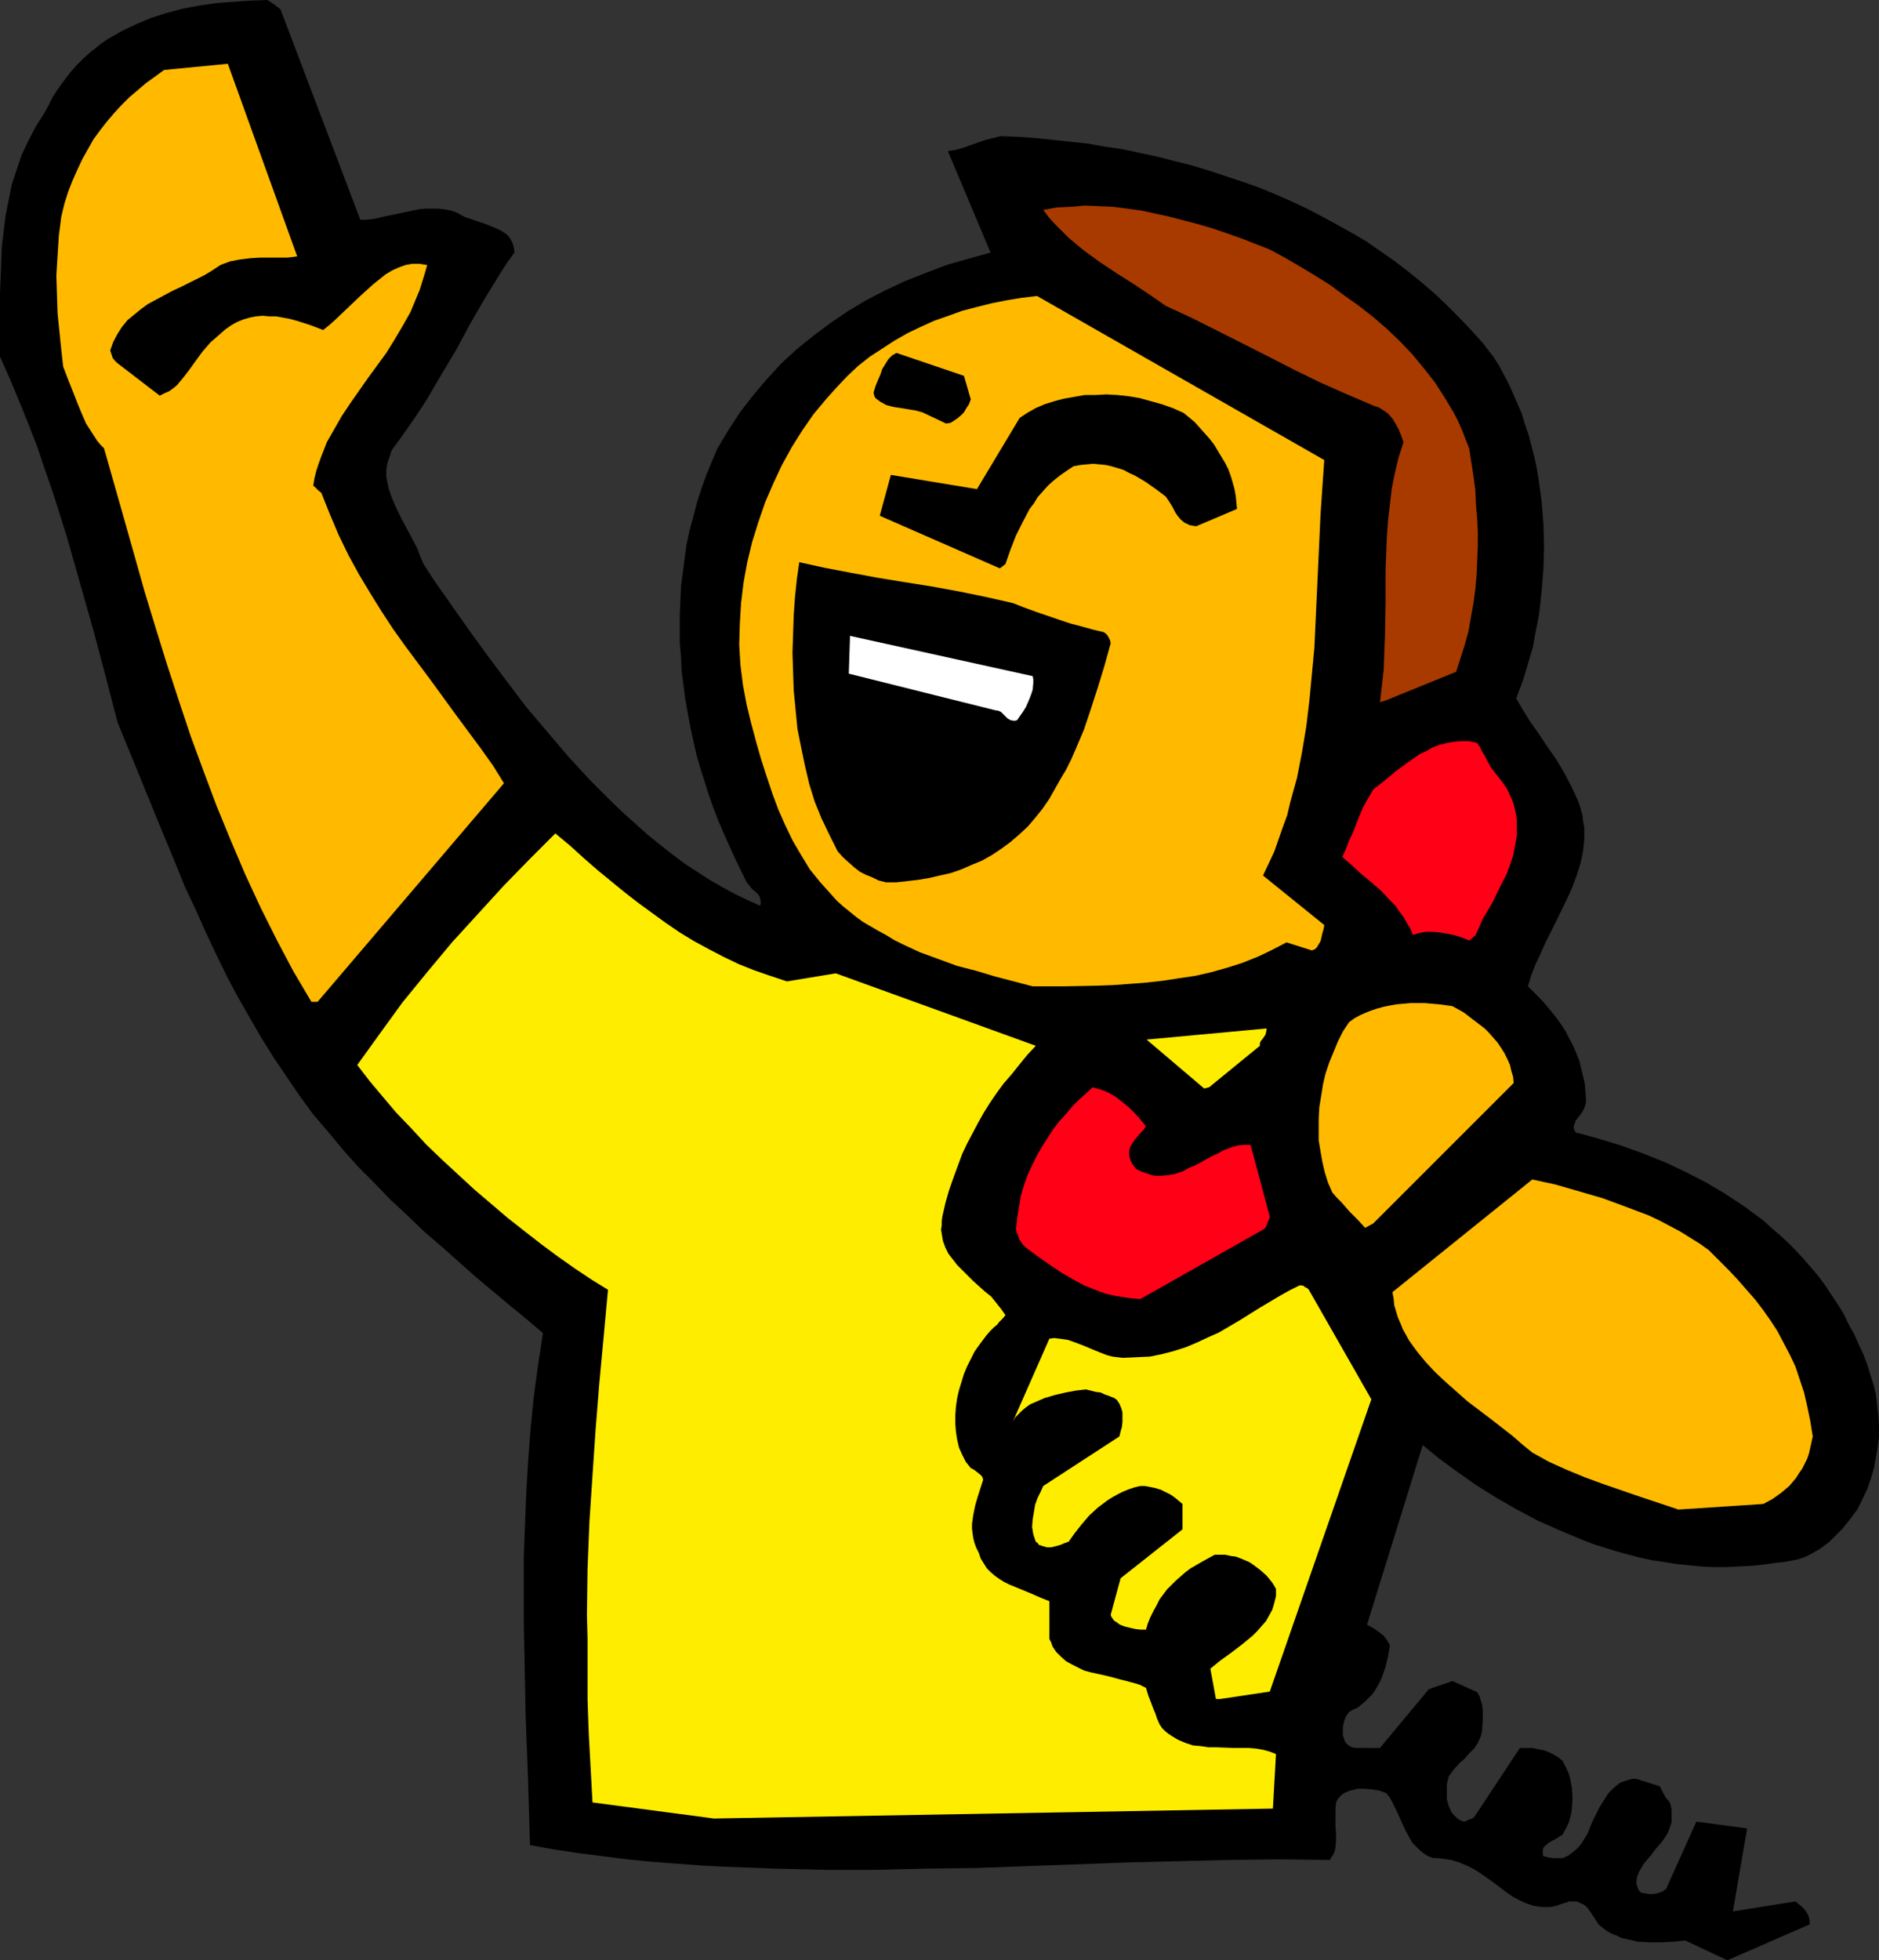
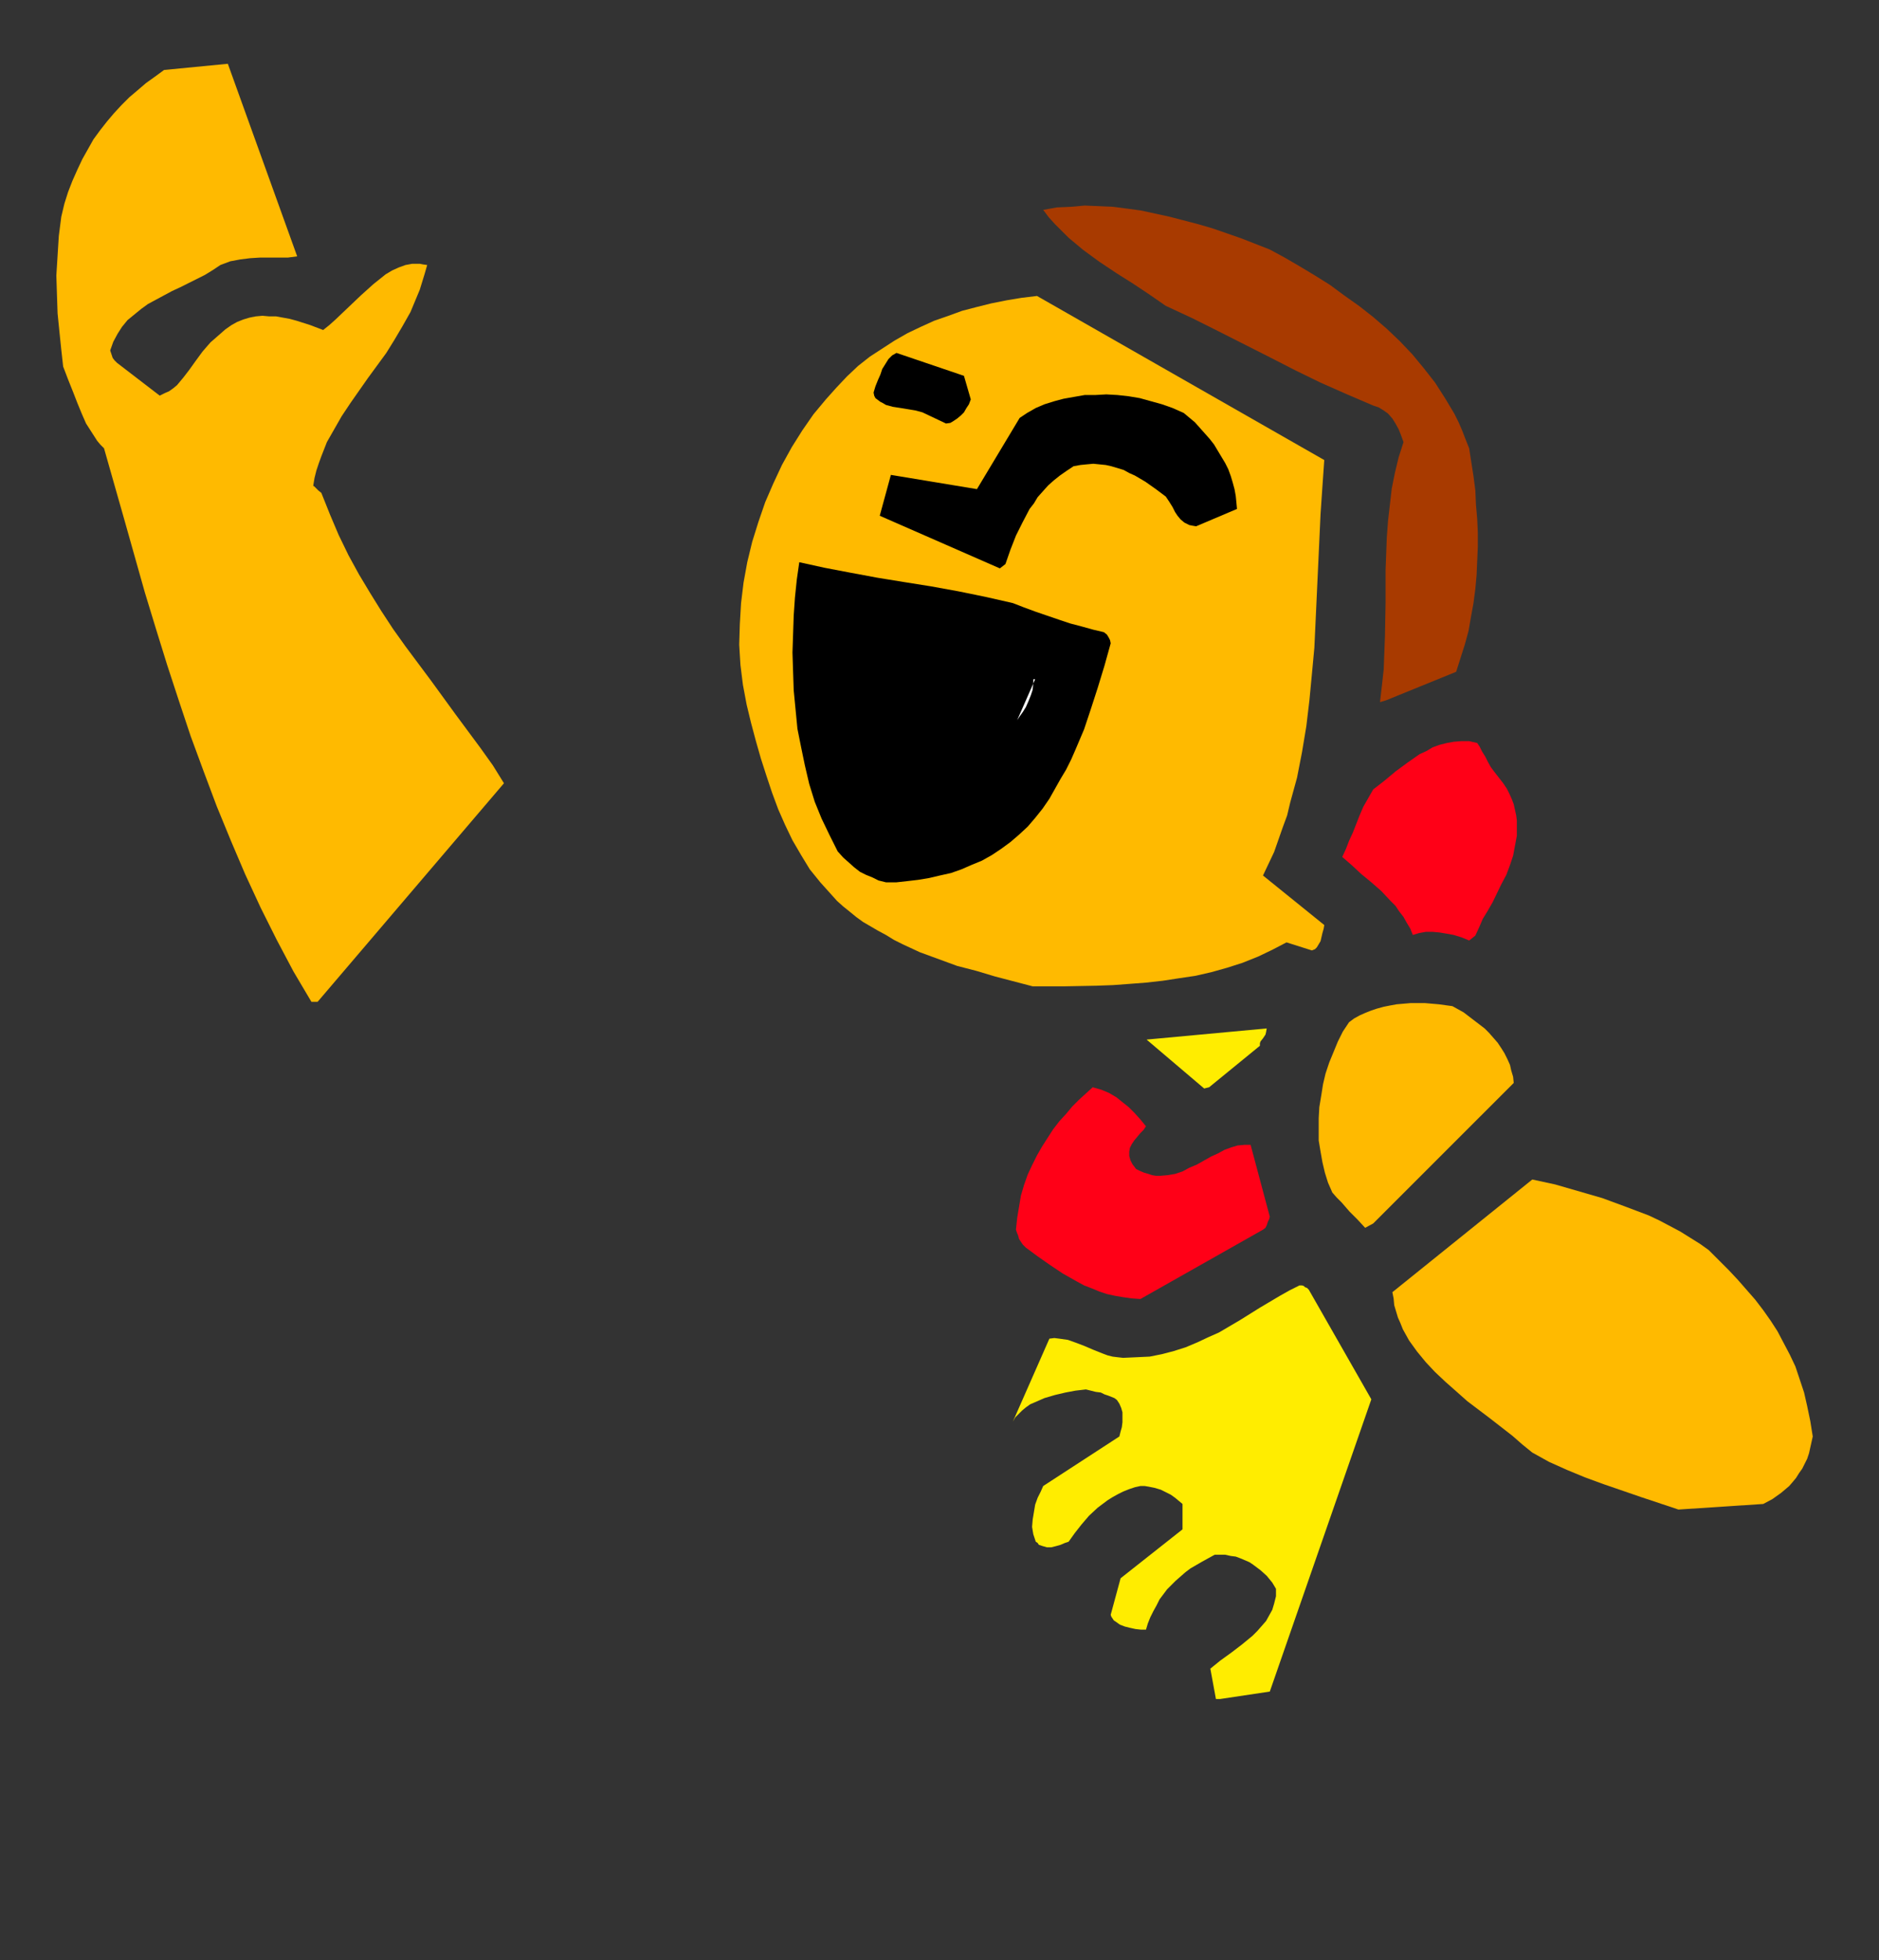
<svg xmlns="http://www.w3.org/2000/svg" xmlns:ns1="http://sodipodi.sourceforge.net/DTD/sodipodi-0.dtd" xmlns:ns2="http://www.inkscape.org/namespaces/inkscape" version="1.0" width="129.766mm" height="135.34mm" id="svg15" ns1:docname="Happy Caller.wmf">
  <rect width="100%" height="100%" fill="#333333" stroke="none" />
  <ns1:namedview id="namedview15" pagecolor="#ffffff" bordercolor="#000000" borderopacity="0.25" ns2:showpageshadow="2" ns2:pageopacity="0.0" ns2:pagecheckerboard="0" ns2:deskcolor="#d1d1d1" ns2:document-units="mm" />
  <defs id="defs1">
    <pattern id="WMFhbasepattern" patternUnits="userSpaceOnUse" width="6" height="6" x="0" y="0" />
  </defs>
-   <path style="fill:#000000;fill-opacity:1;fill-rule:evenodd;stroke:none" d="m 450.863,511.522 21.493,-9.371 v -0.808 l -0.162,-0.969 -0.323,-0.808 -0.485,-0.808 -0.485,-0.646 -0.646,-0.646 -0.808,-0.646 -0.808,-0.646 -16.322,2.585 3.717,-21.65 -13.251,-1.777 -7.918,17.611 -0.485,0.323 -0.485,0.323 -1.454,0.485 -0.97,0.162 h -0.97 l -0.97,-0.162 -0.97,-0.162 -0.323,-0.162 -0.485,-0.485 -0.323,-0.808 -0.323,-1.131 0.162,-1.454 0.485,-1.293 0.646,-1.131 0.646,-1.131 1.939,-2.262 0.808,-1.131 0.97,-1.131 0.97,-1.131 0.808,-1.131 0.808,-1.293 0.485,-1.293 0.485,-1.454 v -1.616 -1.616 l -0.162,-0.969 -0.323,-0.969 -0.485,-0.646 -0.485,-0.485 -0.646,-1.131 -0.485,-0.969 -0.485,-0.969 -6.141,-1.939 h -1.131 l -1.131,0.323 -0.97,0.323 -0.97,0.323 -0.808,0.646 -0.808,0.646 -1.454,1.454 -1.131,1.777 -1.131,1.777 -0.97,1.939 -0.97,1.939 -0.646,1.616 -0.646,1.616 -0.808,1.293 -0.808,1.293 -0.97,1.131 -1.131,0.969 -1.293,0.969 -1.454,0.646 h -1.293 -0.97 l -1.293,-0.162 -0.646,-0.162 -0.808,-0.162 -0.162,-0.646 v -0.646 -0.485 l 0.162,-0.485 0.646,-0.646 0.808,-0.646 0.808,-0.485 0.97,-0.485 0.97,-0.646 0.808,-0.485 0.485,-0.969 0.646,-1.131 0.485,-1.131 0.323,-1.131 0.323,-1.293 0.162,-1.293 0.162,-2.585 -0.162,-2.585 -0.485,-2.585 -0.323,-1.131 -0.485,-1.131 -0.646,-1.293 -0.485,-0.969 -0.97,-0.808 -1.293,-0.808 -1.293,-0.646 -1.293,-0.485 -1.616,-0.323 -1.454,-0.323 h -1.616 -1.616 l -11.635,17.611 -0.162,0.162 -0.162,0.323 -0.485,0.323 -0.97,0.323 -0.97,0.485 -0.808,-0.162 -0.646,-0.323 -0.646,-0.485 -0.485,-0.485 -0.485,-0.485 -0.485,-0.646 -0.323,-0.808 -0.323,-0.646 -0.485,-1.777 v -1.939 -1.939 l 0.485,-2.1 1.293,-1.777 1.454,-1.616 1.454,-1.293 1.131,-1.293 1.293,-1.293 0.97,-1.454 0.646,-1.454 0.323,-0.969 0.162,-0.969 0.162,-2.585 v -2.585 l -0.162,-1.293 -0.323,-1.131 -0.323,-1.131 -0.646,-1.131 -6.464,-2.908 -6.141,2.1 -12.766,15.349 H 353.742 l -0.808,-0.162 -0.646,-0.323 -0.485,-0.323 -0.485,-0.485 -0.323,-0.485 -0.162,-0.646 -0.323,-0.808 v -0.646 -1.454 l 0.323,-1.616 0.485,-1.293 0.808,-1.131 1.131,-0.646 1.131,-0.485 0.97,-0.808 0.97,-0.808 0.808,-0.808 0.97,-0.969 0.808,-1.131 0.646,-1.131 0.646,-1.131 0.485,-1.131 0.97,-2.747 0.646,-2.747 0.485,-2.908 -0.485,-0.808 -0.485,-0.808 -0.646,-0.808 -0.808,-0.646 -1.778,-1.293 -1.778,-0.969 14.544,-46.854 4.363,3.554 4.848,3.554 4.848,3.393 5.171,3.231 5.333,3.07 5.494,2.908 5.818,2.585 5.818,2.424 2.909,1.131 3.07,0.969 3.07,0.969 3.07,0.808 3.07,0.808 3.07,0.646 3.232,0.485 3.07,0.485 3.232,0.323 3.232,0.323 3.232,0.162 h 3.232 l 3.232,-0.162 3.232,-0.162 3.232,-0.323 3.394,-0.485 1.778,-0.162 1.778,-0.323 1.778,-0.323 1.616,-0.485 1.454,-0.646 1.454,-0.808 1.454,-0.808 1.293,-0.969 1.293,-0.969 1.131,-1.131 2.262,-2.262 1.939,-2.424 1.939,-2.585 1.293,-2.585 1.293,-2.747 0.97,-2.747 0.808,-2.747 0.485,-2.747 0.485,-2.747 0.323,-2.747 v -2.747 l -0.162,-2.747 -0.323,-2.747 -0.323,-2.747 -0.646,-2.585 -0.808,-2.585 -0.808,-2.585 -0.97,-2.585 -1.131,-2.424 -1.293,-2.908 -1.454,-2.585 -1.293,-2.747 -1.616,-2.585 -1.616,-2.424 -1.616,-2.424 -1.778,-2.424 -1.939,-2.262 -1.939,-2.262 -1.939,-2.1 -2.101,-2.1 -2.101,-1.939 -2.262,-1.939 -2.101,-1.939 -4.848,-3.554 -4.848,-3.231 -5.171,-3.07 -5.333,-2.747 -5.494,-2.585 -5.656,-2.262 -5.818,-2.1 -5.818,-1.777 -5.979,-1.616 -0.323,-0.646 -0.162,-0.485 v -0.485 l 0.162,-0.485 0.323,-0.969 0.646,-0.808 0.646,-0.808 0.646,-0.969 0.485,-1.131 0.162,-0.646 0.162,-0.646 -0.162,-2.262 -0.162,-2.262 -0.485,-2.1 -0.485,-1.939 -0.485,-2.1 -0.808,-1.939 -0.808,-1.939 -0.97,-1.777 -0.97,-1.939 -1.131,-1.777 -1.293,-1.777 -1.293,-1.616 -1.454,-1.777 -1.454,-1.616 -3.232,-3.231 0.808,-2.747 1.131,-2.908 1.293,-2.747 1.293,-2.908 2.909,-5.816 2.909,-5.978 1.293,-2.908 1.131,-3.07 0.97,-3.07 0.646,-3.07 0.323,-3.07 v -1.616 -1.616 l -0.323,-1.616 -0.162,-1.616 -0.485,-1.616 -0.485,-1.616 -1.778,-3.878 -1.939,-3.716 -2.101,-3.554 -2.262,-3.231 -2.262,-3.393 -2.262,-3.231 -1.939,-3.07 -1.778,-3.07 0.97,-2.585 0.97,-2.585 0.808,-2.747 0.808,-2.747 0.808,-2.747 0.485,-2.747 1.131,-5.816 0.646,-5.816 0.485,-5.978 0.162,-5.816 -0.162,-5.978 -0.485,-5.978 -0.808,-5.816 -0.485,-2.908 -0.646,-2.908 -1.454,-5.655 -0.97,-2.747 -0.808,-2.747 -1.131,-2.585 -1.131,-2.585 -1.131,-2.585 -1.293,-2.424 -1.293,-2.424 -1.454,-2.262 -2.747,-3.554 -3.07,-3.393 -3.07,-3.231 -3.232,-3.231 -3.232,-3.07 -3.394,-2.908 -3.394,-2.747 -3.555,-2.747 -3.717,-2.585 -3.717,-2.585 -3.878,-2.262 -4.04,-2.262 -3.878,-2.1 -4.04,-2.1 -4.202,-1.939 -4.04,-1.777 -4.363,-1.777 -4.202,-1.454 -4.363,-1.454 -4.363,-1.454 -4.363,-1.293 -4.525,-1.131 -4.363,-1.131 -4.525,-0.969 -4.525,-0.969 -4.525,-0.646 -4.525,-0.808 -4.525,-0.485 -4.525,-0.485 -4.686,-0.485 -4.525,-0.323 -4.525,-0.162 -1.939,0.485 -1.939,0.485 -3.717,1.293 -1.778,0.646 -1.616,0.485 -1.454,0.323 -1.293,0.162 11.15,26.497 -5.818,1.616 -5.656,1.616 -5.494,2.1 -5.333,2.1 -5.171,2.424 -5.01,2.585 -4.848,2.908 -4.525,3.07 -4.525,3.393 -4.202,3.393 -4.04,3.716 -3.717,4.039 -3.555,4.201 -3.394,4.362 -3.07,4.685 -2.909,4.847 -1.454,3.393 -1.454,3.554 -1.293,3.554 -1.131,3.554 -0.97,3.716 -0.97,3.554 -0.808,3.716 -0.485,3.554 -0.485,3.716 -0.485,3.716 -0.162,3.716 -0.162,3.716 v 3.716 3.716 l 0.323,3.554 0.162,3.716 0.485,3.716 0.485,3.716 0.646,3.554 0.646,3.554 0.808,3.716 0.808,3.554 0.97,3.393 1.131,3.554 1.131,3.554 1.131,3.231 1.293,3.393 1.454,3.393 2.909,6.463 3.07,6.301 0.808,0.969 0.646,0.808 0.808,0.646 0.646,0.646 0.485,0.646 0.162,0.646 0.162,0.808 -0.162,0.969 -3.232,-1.454 -3.394,-1.616 -3.232,-1.777 -3.394,-1.939 -3.232,-2.1 -3.232,-2.1 -3.232,-2.424 -3.07,-2.424 -3.232,-2.585 -3.07,-2.747 -3.07,-2.747 -3.07,-2.908 -5.979,-5.978 -5.656,-6.14 -5.494,-6.463 -5.494,-6.463 -5.01,-6.624 -4.848,-6.463 -4.686,-6.463 -4.363,-6.14 -2.101,-3.07 -2.101,-2.908 -1.939,-2.908 -1.778,-2.747 -0.808,-1.939 -0.808,-2.1 -1.939,-3.716 -2.101,-3.878 -1.778,-3.716 -0.808,-1.939 -0.646,-1.777 -0.485,-1.939 -0.323,-1.777 v -1.939 l 0.323,-1.777 0.646,-1.777 0.323,-1.131 0.485,-0.808 2.262,-3.07 2.262,-3.231 2.101,-3.07 2.101,-3.231 3.878,-6.624 3.878,-6.463 3.555,-6.624 3.717,-6.463 3.878,-6.301 1.939,-3.07 2.101,-2.908 -0.162,-1.293 -0.323,-1.131 -0.485,-0.969 -0.646,-0.969 -0.808,-0.646 -0.97,-0.646 -0.97,-0.485 -1.131,-0.485 -2.424,-0.969 -1.131,-0.323 -1.293,-0.485 -2.424,-0.808 -0.97,-0.485 -1.131,-0.646 -1.778,-0.646 -1.778,-0.323 -1.616,-0.162 h -1.616 -1.616 l -1.616,0.162 -3.07,0.646 -3.07,0.646 -3.07,0.646 -2.909,0.646 -1.616,0.162 H 94.051 L 73.205,2.424 72.397,1.777 71.75,1.293 70.781,0.646 69.811,0 65.286,0.162 60.762,0.485 56.398,0.808 52.035,1.454 47.672,2.262 43.47,3.393 39.43,4.685 35.552,6.301 l -3.717,1.777 -1.939,1.131 -1.778,0.969 -1.616,1.131 -1.616,1.293 -1.616,1.293 -1.616,1.454 -1.454,1.454 -1.454,1.616 -1.293,1.616 -1.293,1.777 -1.293,1.777 -1.131,1.777 -0.97,1.939 -1.131,2.1 -1.131,1.777 -1.131,1.777 -1.939,3.716 -1.778,3.716 L 4.363,44.269 3.07,48.147 2.262,52.186 1.454,56.225 0.97,60.265 0.485,64.304 0.323,68.504 0,76.744 v 8.24 8.078 l 2.586,5.816 2.424,5.816 2.424,5.978 2.262,5.816 1.939,5.816 2.101,5.978 3.717,11.794 3.394,11.956 3.394,11.956 3.232,12.118 3.232,12.441 5.171,12.602 5.01,12.279 5.01,12.118 2.424,5.978 2.747,5.816 2.586,5.816 2.747,5.816 2.747,5.655 2.909,5.493 3.07,5.332 3.07,5.332 3.232,5.17 3.394,5.009 3.394,5.009 3.555,4.847 3.878,4.524 3.878,4.685 4.04,4.524 4.202,4.201 4.202,4.362 4.363,4.039 4.363,4.201 4.525,3.878 8.888,7.917 8.888,7.432 4.525,3.716 4.202,3.554 -1.293,8.402 -1.131,8.401 -0.808,8.24 -0.646,8.401 -0.485,8.24 -0.323,8.24 -0.323,8.402 v 8.401 8.24 l 0.162,8.24 0.323,16.803 0.646,16.803 0.485,16.803 6.302,1.131 6.464,0.969 6.302,0.808 6.302,0.808 6.464,0.646 12.928,0.969 6.302,0.323 13.09,0.485 13.09,0.323 h 13.09 l 13.09,-0.323 13.09,-0.162 13.251,-0.485 26.341,-0.969 13.251,-0.323 13.09,-0.323 13.251,-0.162 13.09,0.162 0.485,-0.808 0.485,-0.808 0.323,-0.808 0.162,-0.808 0.162,-1.777 v -1.939 l -0.162,-1.939 v -2.1 -1.939 l 0.162,-2.1 0.323,-0.646 0.485,-0.646 0.646,-0.646 0.646,-0.485 0.808,-0.323 0.646,-0.323 0.97,-0.162 0.97,-0.323 h 1.939 l 1.939,0.162 1.939,0.323 1.778,0.646 0.808,0.969 0.646,1.131 1.131,2.262 2.262,5.009 1.293,2.424 0.646,1.131 0.97,0.969 0.97,0.969 0.97,0.808 1.293,0.808 1.293,0.485 h 1.293 l 1.131,0.162 2.262,0.323 2.101,0.646 1.939,0.808 1.939,0.969 1.778,1.131 3.394,2.424 3.232,2.424 1.616,1.131 1.778,0.969 1.778,0.808 1.939,0.646 2.101,0.323 h 1.131 1.131 l 1.616,-0.323 1.293,-0.485 1.131,-0.323 0.485,-0.162 0.323,-0.162 h 0.808 0.646 0.646 l 0.646,0.323 1.131,0.485 0.97,0.808 0.646,0.969 0.808,1.131 1.454,2.262 1.131,0.969 1.131,0.808 1.131,0.646 1.293,0.485 1.293,0.646 2.909,0.646 1.293,0.323 3.07,0.162 h 3.07 l 3.232,-0.162 3.07,-0.323 z" id="path1" />
-   <path style="fill:#ffed00;fill-opacity:1;fill-rule:evenodd;stroke:none" d="m 186.325,474.523 145.925,-2.585 0.808,-14.218 -1.616,-0.646 -1.778,-0.485 -1.939,-0.323 -1.939,-0.162 h -4.04 l -4.202,-0.162 h -2.101 l -2.101,-0.323 -1.939,-0.162 -1.939,-0.646 -1.939,-0.808 -1.616,-0.969 -0.97,-0.646 -0.808,-0.646 -0.808,-0.808 -0.646,-0.969 -0.646,-1.454 -0.485,-1.454 -0.485,-1.131 -0.485,-1.293 -0.808,-2.1 -0.646,-2.1 -1.616,-0.808 -1.616,-0.485 -3.717,-0.969 -1.778,-0.485 -1.939,-0.485 -3.717,-0.808 -1.778,-0.485 -1.616,-0.808 -1.616,-0.808 -1.454,-0.808 -1.293,-1.131 -1.293,-1.293 -0.97,-1.454 -0.323,-0.969 -0.485,-0.969 v -9.856 l -2.424,-0.969 -2.586,-1.131 -2.747,-1.131 -2.747,-1.131 -1.293,-0.646 -1.293,-0.808 -1.131,-0.808 -1.131,-0.969 -0.97,-0.969 -0.808,-1.293 -0.808,-1.293 -0.485,-1.454 -0.646,-1.293 -0.485,-1.293 -0.323,-1.293 -0.162,-1.131 -0.162,-1.293 v -1.293 l 0.323,-2.262 0.485,-2.424 0.646,-2.262 1.454,-4.524 -0.162,-0.646 -0.323,-0.485 -0.808,-0.646 -0.808,-0.646 -0.485,-0.323 -0.646,-0.323 -1.293,-1.616 -0.97,-1.939 -0.808,-1.777 -0.485,-2.1 -0.323,-2.1 -0.162,-2.1 v -2.1 l 0.162,-2.262 0.323,-2.262 0.485,-2.1 0.646,-2.1 0.646,-2.1 0.808,-1.939 0.97,-1.939 0.97,-1.939 1.131,-1.616 0.97,-1.293 0.97,-1.293 0.97,-1.131 0.97,-0.969 0.97,-0.808 0.323,-0.485 0.485,-0.485 0.646,-0.646 0.646,-0.808 -1.131,-1.616 -1.293,-1.616 -1.293,-1.616 -1.616,-1.293 -3.07,-2.747 -2.747,-2.747 -1.454,-1.454 -1.131,-1.454 -1.131,-1.454 -0.808,-1.616 -0.646,-1.777 -0.323,-1.939 -0.162,-0.969 0.162,-1.131 v -0.969 l 0.162,-1.293 0.808,-3.554 0.97,-3.393 1.131,-3.231 1.131,-3.07 1.131,-3.07 1.293,-2.747 1.454,-2.747 1.454,-2.747 1.454,-2.585 1.616,-2.585 1.778,-2.585 1.778,-2.424 2.101,-2.424 1.939,-2.424 2.101,-2.585 2.262,-2.424 -52.197,-18.903 -12.766,2.1 -4.363,-1.454 -4.202,-1.454 -4.04,-1.616 -4.04,-1.939 -3.717,-1.939 -3.878,-2.1 -3.717,-2.262 -3.555,-2.424 -3.555,-2.585 -3.555,-2.585 -3.555,-2.747 -3.555,-2.908 -3.555,-2.908 -3.717,-3.231 -3.555,-3.231 -3.878,-3.231 -3.232,3.231 -3.394,3.393 -6.787,6.947 -6.787,7.432 -6.787,7.432 -6.464,7.755 -6.464,7.917 -5.979,8.24 -5.818,8.078 3.232,4.201 3.394,4.039 3.555,4.201 3.878,4.039 3.878,4.201 4.202,4.039 4.202,3.878 4.202,3.878 4.363,3.716 4.363,3.716 4.525,3.554 4.363,3.393 4.363,3.231 4.363,3.07 4.363,2.908 4.202,2.585 -1.131,12.279 -1.131,12.118 -0.97,12.118 -0.808,11.956 -0.808,12.118 -0.485,12.118 -0.162,12.279 0.162,6.14 v 6.14 5.009 4.685 l 0.162,4.685 0.162,4.362 0.485,8.886 0.485,8.886 z" id="path2" />
  <path style="fill:#ffed00;fill-opacity:1;fill-rule:evenodd;stroke:none" d="m 318.513,443.34 12.928,-1.939 26.502,-76.26 -16.322,-28.597 v 0 0 l -0.162,-0.162 -0.323,-0.323 -0.485,-0.162 -0.323,-0.323 -0.485,-0.162 h -0.646 l -2.586,1.293 -2.586,1.454 -5.171,3.07 -2.586,1.616 -2.586,1.616 -5.494,3.231 -2.909,1.293 -2.747,1.293 -3.07,1.293 -3.07,0.969 -3.07,0.808 -3.232,0.646 -3.394,0.162 -3.555,0.162 -1.454,-0.162 -1.293,-0.162 -1.293,-0.323 -1.293,-0.485 -2.424,-0.969 -2.262,-0.969 -2.101,-0.808 -2.262,-0.808 -1.131,-0.162 -1.131,-0.162 -1.293,-0.162 -1.293,0.162 -9.534,21.65 0.646,-1.131 0.97,-0.969 0.808,-0.808 0.97,-0.808 1.131,-0.808 1.131,-0.485 2.586,-1.131 2.747,-0.808 2.747,-0.646 2.586,-0.485 2.747,-0.323 1.293,0.323 1.293,0.323 1.293,0.162 0.97,0.485 0.97,0.323 0.808,0.323 0.808,0.323 0.646,0.485 0.646,0.969 0.485,1.131 0.323,1.131 v 1.293 1.293 l -0.162,1.293 -0.323,1.131 -0.323,1.293 -19.877,12.925 -0.646,1.454 -0.808,1.616 -0.646,1.777 -0.323,1.939 -0.323,1.939 -0.162,1.939 0.323,1.939 0.323,0.969 0.323,0.969 0.485,0.323 0.323,0.485 0.485,0.162 0.485,0.162 1.131,0.323 h 1.131 l 1.293,-0.323 1.131,-0.323 1.131,-0.485 0.97,-0.323 1.616,-2.262 1.778,-2.262 1.939,-2.262 2.262,-2.1 2.586,-1.939 1.293,-0.808 1.454,-0.808 1.293,-0.646 1.616,-0.646 1.454,-0.485 1.454,-0.323 h 1.131 l 0.97,0.162 1.616,0.323 1.616,0.485 1.293,0.646 1.293,0.646 1.131,0.808 1.939,1.616 v 6.624 l -16.16,12.764 -2.586,9.532 0.162,0.485 0.323,0.485 0.323,0.485 0.485,0.323 1.131,0.808 1.293,0.485 1.293,0.323 1.454,0.323 1.454,0.162 h 1.293 l 0.485,-1.616 0.646,-1.616 0.808,-1.616 0.808,-1.454 0.808,-1.616 0.97,-1.293 0.97,-1.293 2.262,-2.262 1.293,-1.131 1.293,-1.131 1.293,-0.969 3.07,-1.777 3.232,-1.777 h 1.454 1.293 l 1.454,0.323 1.293,0.162 1.293,0.485 1.131,0.485 1.131,0.485 0.97,0.646 1.939,1.454 1.616,1.454 1.454,1.777 0.97,1.616 v 1.939 l -0.485,1.939 -0.485,1.616 -0.808,1.454 -0.808,1.454 -1.131,1.293 -1.131,1.293 -1.293,1.293 -2.747,2.262 -2.747,2.1 -2.909,2.1 -2.586,2.1 1.454,7.917 z" id="path3" />
  <path style="fill:#ffba00;fill-opacity:1;fill-rule:evenodd;stroke:none" d="m 438.097,393.901 22.139,-1.454 2.424,-1.293 2.262,-1.616 2.101,-1.777 0.97,-1.131 0.808,-0.969 0.808,-1.293 0.808,-1.131 0.646,-1.293 0.646,-1.293 0.485,-1.454 0.646,-2.908 0.323,-1.454 -0.646,-4.039 -0.808,-3.878 -0.808,-3.554 -1.131,-3.393 -1.131,-3.393 -1.454,-3.07 -1.616,-3.07 -1.616,-3.07 -1.778,-2.747 -1.939,-2.747 -2.101,-2.747 -2.262,-2.585 -2.262,-2.585 -2.424,-2.585 -2.586,-2.585 -2.586,-2.585 -2.262,-1.616 -2.586,-1.616 -2.586,-1.616 -2.747,-1.454 -2.747,-1.454 -2.747,-1.293 -5.979,-2.262 -6.141,-2.262 -6.141,-1.777 -6.141,-1.777 -5.979,-1.293 -36.522,29.405 0.323,1.616 0.162,1.777 0.485,1.616 0.485,1.616 0.646,1.454 0.646,1.616 0.808,1.454 0.808,1.454 2.101,2.908 2.262,2.747 2.424,2.585 2.747,2.585 2.747,2.424 2.909,2.585 5.979,4.524 2.909,2.262 2.909,2.262 2.586,2.262 2.586,2.1 4.363,2.424 4.686,2.1 4.686,1.939 4.848,1.777 9.858,3.393 z" id="path4" />
  <path style="fill:#ff0017;fill-opacity:1;fill-rule:evenodd;stroke:none" d="m 297.667,338.968 31.997,-18.096 0.646,-0.485 0.323,-0.646 0.323,-0.969 0.323,-0.646 0.162,-0.646 -5.01,-18.742 h -1.616 l -1.778,0.162 -1.616,0.485 -1.778,0.646 -1.778,0.969 -1.778,0.808 -3.717,2.1 -1.939,0.808 -1.778,0.969 -1.939,0.646 -1.939,0.323 -1.939,0.162 h -1.131 l -0.97,-0.162 -0.97,-0.323 -1.131,-0.323 -1.131,-0.485 -0.97,-0.485 -0.485,-0.646 -0.485,-0.646 -0.485,-0.969 -0.323,-1.131 v -1.131 l 0.162,-0.969 0.485,-0.969 0.646,-0.969 1.616,-1.939 0.808,-0.808 0.646,-0.969 -1.454,-1.777 -1.454,-1.616 -1.616,-1.616 -1.616,-1.293 -1.616,-1.293 -1.939,-1.131 -1.939,-0.808 -2.262,-0.646 -1.778,1.616 -1.778,1.616 -1.778,1.777 -1.616,1.939 -1.778,1.939 -1.616,2.1 -1.454,2.262 -1.454,2.262 -1.293,2.262 -1.293,2.585 -1.131,2.424 -0.97,2.747 -0.808,2.747 -0.485,2.908 -0.485,2.908 -0.323,3.07 0.323,0.969 0.162,0.323 0.162,0.485 0.162,0.646 0.323,0.485 0.646,0.969 0.808,0.808 3.07,2.262 3.232,2.262 3.394,2.262 3.717,2.1 1.778,0.969 2.101,0.808 1.939,0.808 1.939,0.646 2.262,0.485 1.939,0.323 2.262,0.323 z" id="path5" />
  <path style="fill:#ffba00;fill-opacity:1;fill-rule:evenodd;stroke:none" d="m 358.428,319.257 36.683,-36.676 -0.162,-1.616 -0.485,-1.616 -0.323,-1.454 -0.646,-1.454 -0.808,-1.616 -0.808,-1.293 -0.97,-1.454 -2.262,-2.585 -1.131,-1.131 -2.747,-2.1 -2.747,-2.1 -2.909,-1.616 -3.555,-0.485 -3.717,-0.323 h -3.555 l -3.717,0.323 -1.778,0.323 -1.616,0.323 -1.778,0.485 -1.454,0.485 -1.616,0.646 -1.454,0.646 -1.454,0.808 -1.293,0.969 -1.616,2.424 -1.293,2.585 -1.131,2.747 -1.131,2.747 -0.97,2.908 -0.646,2.747 -0.485,3.07 -0.485,2.908 -0.162,2.908 v 2.908 2.908 l 0.485,2.908 0.485,2.747 0.646,2.747 0.808,2.585 1.131,2.585 1.131,1.293 1.293,1.293 2.101,2.424 2.101,2.1 1.939,2.1 z" id="path6" />
  <path style="fill:#ffed00;fill-opacity:1;fill-rule:evenodd;stroke:none" d="m 315.604,283.712 13.251,-10.825 v -0.646 l 0.162,-0.485 0.646,-0.808 0.323,-0.485 0.323,-0.485 0.162,-0.646 0.162,-0.969 -31.35,2.908 15.029,12.764 z" id="path7" />
  <path style="fill:#ffba00;fill-opacity:1;fill-rule:evenodd;stroke:none" d="m 82.901,261.416 48.642,-57.033 -2.909,-4.685 -3.232,-4.524 -6.464,-8.725 -6.464,-8.886 -6.626,-8.886 -3.232,-4.524 -3.07,-4.685 -2.909,-4.685 -2.909,-4.847 -2.747,-5.009 -2.586,-5.332 -2.262,-5.332 -2.262,-5.655 -0.808,-0.646 -0.646,-0.646 -0.485,-0.485 h -0.162 v -0.162 l 0.323,-1.939 0.485,-1.939 0.646,-1.939 0.646,-1.777 1.454,-3.716 1.939,-3.393 1.939,-3.393 2.262,-3.393 4.525,-6.463 4.848,-6.624 2.101,-3.393 2.101,-3.554 2.101,-3.716 1.616,-3.878 0.808,-1.939 0.646,-2.1 0.646,-2.1 0.646,-2.262 -1.131,-0.162 -0.808,-0.162 h -1.939 l -1.778,0.323 -1.778,0.646 -1.778,0.808 -1.616,0.969 -1.616,1.293 -1.616,1.293 -3.232,2.908 -6.626,6.301 -1.616,1.454 -1.616,1.293 -3.394,-1.293 -3.555,-1.131 -1.778,-0.485 -1.778,-0.323 -1.778,-0.323 h -1.778 l -1.778,-0.162 -1.778,0.162 -1.616,0.323 -1.616,0.485 -1.616,0.646 -1.454,0.808 -1.616,1.131 -1.293,1.131 -1.293,1.131 -1.293,1.131 -1.131,1.293 -0.97,1.131 -1.778,2.424 -1.616,2.262 -1.616,2.1 -0.808,0.969 -0.808,0.969 -0.97,0.808 -1.131,0.808 -1.131,0.485 -1.293,0.646 -11.15,-8.563 -0.646,-0.646 -0.485,-0.646 -0.323,-0.969 -0.323,-0.969 0.808,-2.262 1.131,-2.1 1.131,-1.777 1.454,-1.777 1.778,-1.454 1.778,-1.454 1.778,-1.293 2.101,-1.131 4.202,-2.262 2.101,-0.969 2.262,-1.131 4.202,-2.1 2.101,-1.293 1.939,-1.293 1.293,-0.485 1.293,-0.485 2.586,-0.485 2.586,-0.323 2.586,-0.162 h 4.848 2.424 l 2.424,-0.323 -18.099,-50.247 -16.645,1.616 -2.424,1.777 -2.262,1.616 -2.262,1.939 -2.101,1.777 -2.101,2.1 -1.939,2.1 -1.778,2.1 -1.778,2.262 -1.778,2.424 -1.454,2.585 -1.454,2.585 -1.293,2.747 -1.293,2.908 -1.131,2.908 -0.97,3.07 -0.808,3.393 -0.646,5.009 -0.323,5.17 -0.323,5.17 0.162,5.009 0.162,4.847 0.485,4.847 0.485,4.685 0.485,4.362 1.293,3.393 1.293,3.231 1.131,2.908 1.131,2.747 1.131,2.585 1.454,2.262 1.454,2.262 0.808,0.969 0.97,0.969 5.333,18.742 5.333,18.903 2.909,9.532 2.909,9.371 3.07,9.371 3.07,9.209 3.394,9.209 3.394,9.048 3.717,9.048 3.717,8.725 4.04,8.725 4.202,8.401 4.363,8.24 4.686,7.917 z" id="path8" />
  <path style="fill:#ffba00;fill-opacity:1;fill-rule:evenodd;stroke:none" d="m 269.548,257.376 h 8.242 l 8.403,-0.162 4.363,-0.162 4.363,-0.323 4.202,-0.323 4.363,-0.485 4.202,-0.646 4.363,-0.646 4.202,-0.969 4.04,-1.131 4.04,-1.293 4.04,-1.616 3.717,-1.777 3.717,-1.939 6.626,2.1 0.808,-0.323 0.485,-0.485 0.485,-0.808 0.485,-0.808 0.485,-2.1 0.323,-1.131 0.162,-0.969 -15.998,-12.925 1.454,-3.07 1.454,-3.07 1.131,-3.231 1.131,-3.231 1.131,-3.07 0.808,-3.393 1.778,-6.463 1.293,-6.624 1.131,-6.786 0.808,-6.786 0.646,-6.786 0.646,-6.947 0.323,-6.947 1.293,-27.951 0.485,-7.109 0.485,-6.947 -74.982,-42.815 -4.04,0.485 -3.878,0.646 -4.04,0.808 -3.878,0.969 -3.717,0.969 -3.555,1.293 -3.717,1.293 -3.555,1.616 -3.394,1.616 -3.394,1.939 -3.232,2.1 -3.232,2.1 -3.07,2.424 -2.909,2.747 -2.747,2.908 -2.747,3.07 -3.232,3.878 -2.909,4.201 -2.747,4.362 -2.586,4.685 -2.262,4.847 -2.101,4.847 -1.778,5.17 -1.616,5.17 -1.293,5.332 -0.97,5.332 -0.646,5.332 -0.323,5.493 -0.162,5.332 0.162,2.747 0.162,2.585 0.323,2.585 0.323,2.585 0.485,2.585 0.485,2.585 1.131,4.685 1.293,4.847 1.293,4.524 1.454,4.524 1.454,4.362 1.616,4.362 1.778,4.039 1.939,4.039 2.262,3.878 2.262,3.716 2.747,3.393 2.909,3.231 1.454,1.616 1.616,1.454 1.616,1.293 1.778,1.454 1.778,1.293 1.939,1.131 1.939,1.131 2.101,1.131 2.101,1.293 2.262,1.131 4.525,2.1 4.848,1.777 4.848,1.777 5.01,1.293 4.848,1.454 z" id="path9" />
  <path style="fill:#ff0017;fill-opacity:1;fill-rule:evenodd;stroke:none" d="m 385.092,244.128 0.97,-2.1 0.97,-2.262 1.293,-2.1 1.293,-2.262 2.262,-4.685 1.293,-2.424 0.97,-2.585 0.808,-2.424 0.485,-2.585 0.485,-2.585 v -2.747 -1.293 l -0.162,-1.293 -0.323,-1.454 -0.323,-1.454 -0.485,-1.293 -0.646,-1.454 -0.646,-1.293 -0.97,-1.454 -1.131,-1.454 -1.131,-1.454 -0.97,-1.293 -0.808,-1.454 -0.646,-1.293 -0.808,-1.293 -0.646,-1.293 -0.646,-0.969 -2.101,-0.485 h -2.101 l -1.939,0.162 -1.778,0.323 -1.939,0.485 -1.778,0.646 -1.616,0.969 -1.778,0.808 -3.232,2.262 -3.07,2.262 -2.909,2.424 -2.909,2.262 -1.293,2.262 -1.293,2.262 -0.97,2.262 -1.778,4.524 -0.97,2.1 -0.808,2.1 -0.97,2.1 2.424,2.1 2.424,2.262 2.747,2.262 2.586,2.262 2.424,2.585 1.293,1.293 0.97,1.454 1.131,1.454 0.808,1.454 0.97,1.616 0.646,1.616 1.616,-0.485 1.778,-0.323 h 1.778 l 1.778,0.162 1.939,0.323 1.778,0.323 2.101,0.646 1.939,0.808 z" id="path10" />
  <path style="fill:#000000;fill-opacity:1;fill-rule:evenodd;stroke:none" d="m 231.249,230.233 h 2.747 l 2.909,-0.323 2.747,-0.323 2.909,-0.485 2.747,-0.646 2.909,-0.646 2.747,-0.969 2.586,-1.131 2.747,-1.131 2.586,-1.454 2.424,-1.616 2.424,-1.777 2.262,-1.939 2.262,-2.1 1.939,-2.262 1.939,-2.424 1.778,-2.585 1.454,-2.585 1.454,-2.585 1.454,-2.424 1.293,-2.585 1.131,-2.585 2.262,-5.332 1.778,-5.332 1.778,-5.493 1.778,-5.816 1.616,-5.816 -0.162,-0.808 -0.323,-0.646 -0.485,-0.808 -0.808,-0.646 -2.747,-0.646 -2.909,-0.808 -3.07,-0.808 -2.909,-0.969 -6.141,-2.1 -3.07,-1.131 -2.909,-1.131 -7.11,-1.616 -7.11,-1.454 -7.11,-1.293 -7.11,-1.131 -6.949,-1.131 -6.949,-1.293 -6.787,-1.293 -6.626,-1.454 -0.646,4.524 -0.485,4.685 -0.323,4.685 -0.162,4.847 -0.162,4.847 0.162,5.009 0.162,4.847 0.485,5.009 0.485,5.009 0.97,4.847 0.97,4.685 1.131,4.847 1.454,4.685 1.778,4.362 2.101,4.362 2.101,4.201 1.454,1.616 1.454,1.293 1.454,1.293 1.454,1.131 1.616,0.808 1.616,0.646 1.616,0.808 z" id="path11" />
-   <path style="fill:#ffffff;fill-opacity:1;fill-rule:evenodd;stroke:none" d="m 265.509,187.903 0.646,-0.969 0.808,-1.131 0.808,-1.293 0.646,-1.454 0.646,-1.616 0.485,-1.454 0.162,-1.777 v -0.969 l -0.162,-0.808 -47.672,-10.502 -0.323,9.856 38.138,9.532 0.97,0.162 0.646,0.323 1.131,1.131 0.485,0.485 0.808,0.485 0.808,0.162 h 0.485 z" id="path12" />
+   <path style="fill:#ffffff;fill-opacity:1;fill-rule:evenodd;stroke:none" d="m 265.509,187.903 0.646,-0.969 0.808,-1.131 0.808,-1.293 0.646,-1.454 0.646,-1.616 0.485,-1.454 0.162,-1.777 v -0.969 h 0.485 z" id="path12" />
  <path style="fill:#a83a00;fill-opacity:1;fill-rule:evenodd;stroke:none" d="m 361.822,182.732 18.261,-7.432 1.131,-3.554 1.131,-3.554 0.97,-3.554 0.646,-3.716 0.646,-3.554 0.485,-3.716 0.323,-3.554 0.162,-3.716 0.162,-3.716 v -3.716 l -0.162,-3.554 -0.323,-3.716 -0.162,-3.716 -0.485,-3.716 -1.131,-7.271 -0.97,-2.424 -0.808,-2.1 -0.97,-2.262 -1.131,-2.262 -2.424,-4.039 -2.586,-4.039 -2.909,-3.716 -3.07,-3.716 -3.232,-3.393 -3.394,-3.231 -3.555,-3.07 -3.717,-2.908 -3.878,-2.747 -3.717,-2.747 -3.878,-2.424 -4.04,-2.424 -3.878,-2.262 -3.878,-2.1 -7.434,-2.908 -7.434,-2.585 -3.878,-1.131 -3.717,-0.969 -3.717,-0.969 -3.717,-0.808 -3.717,-0.808 -3.555,-0.485 -3.717,-0.485 -3.717,-0.162 -3.717,-0.162 -3.555,0.323 -3.717,0.162 -3.555,0.646 1.454,1.939 1.616,1.777 1.778,1.777 1.778,1.777 1.939,1.616 1.939,1.616 4.202,3.07 4.363,2.908 4.363,2.747 4.363,2.908 4.202,2.908 6.949,3.231 6.787,3.393 13.413,6.786 6.626,3.393 6.626,3.231 6.949,3.07 6.787,2.908 1.454,0.485 1.293,0.808 1.131,0.808 1.131,1.293 0.808,1.293 0.808,1.454 0.646,1.616 0.646,1.777 -1.293,4.039 -0.97,4.039 -0.808,4.039 -0.485,4.201 -0.485,4.201 -0.323,4.362 -0.323,8.563 v 8.563 l -0.162,8.725 -0.162,4.201 -0.162,4.362 -0.485,4.362 -0.485,4.201 z" id="path13" />
  <path style="fill:#000000;fill-opacity:1;fill-rule:evenodd;stroke:none" d="m 262.438,147.188 1.293,-3.716 1.454,-3.716 1.778,-3.554 1.778,-3.393 1.131,-1.454 0.97,-1.616 1.293,-1.454 1.454,-1.616 1.454,-1.293 1.616,-1.293 1.616,-1.131 1.939,-1.293 1.778,-0.323 1.616,-0.162 1.778,-0.162 1.616,0.162 1.616,0.162 1.454,0.323 1.616,0.485 1.616,0.485 1.454,0.808 1.454,0.646 2.747,1.616 2.747,1.939 2.586,1.939 0.97,1.454 0.808,1.293 0.646,1.293 0.646,0.969 0.808,0.969 0.97,0.808 0.646,0.323 0.646,0.323 0.808,0.162 0.97,0.162 10.666,-4.524 -0.162,-1.777 -0.162,-1.616 -0.323,-1.777 -0.485,-1.777 -0.485,-1.616 -0.646,-1.777 -0.808,-1.616 -0.97,-1.616 -0.97,-1.616 -0.97,-1.616 -1.131,-1.454 -1.293,-1.454 -2.586,-2.908 -2.909,-2.424 -2.909,-1.293 -2.747,-0.969 -2.909,-0.808 -2.909,-0.808 -2.909,-0.485 -2.909,-0.323 -2.909,-0.162 -2.909,0.162 h -2.747 l -2.747,0.485 -2.747,0.485 -2.424,0.646 -2.586,0.808 -2.262,0.969 -2.262,1.293 -1.939,1.293 -11.15,18.58 -22.462,-3.716 -2.909,10.663 31.35,13.733 z" id="path14" />
  <path style="fill:#000000;fill-opacity:1;fill-rule:evenodd;stroke:none" d="m 246.925,110.512 1.131,-0.162 0.808,-0.485 0.97,-0.646 0.97,-0.808 0.808,-0.808 0.646,-1.131 0.646,-0.969 0.485,-1.293 -1.778,-6.14 -17.614,-5.978 -1.131,0.646 -0.97,0.969 -0.808,1.293 -0.808,1.293 -0.485,1.454 -0.646,1.454 -0.646,1.616 -0.485,1.616 0.162,0.808 0.323,0.646 0.646,0.485 0.646,0.485 0.646,0.323 0.808,0.485 1.778,0.485 2.101,0.323 1.939,0.323 1.939,0.323 1.778,0.485 z" id="path15" />
</svg>